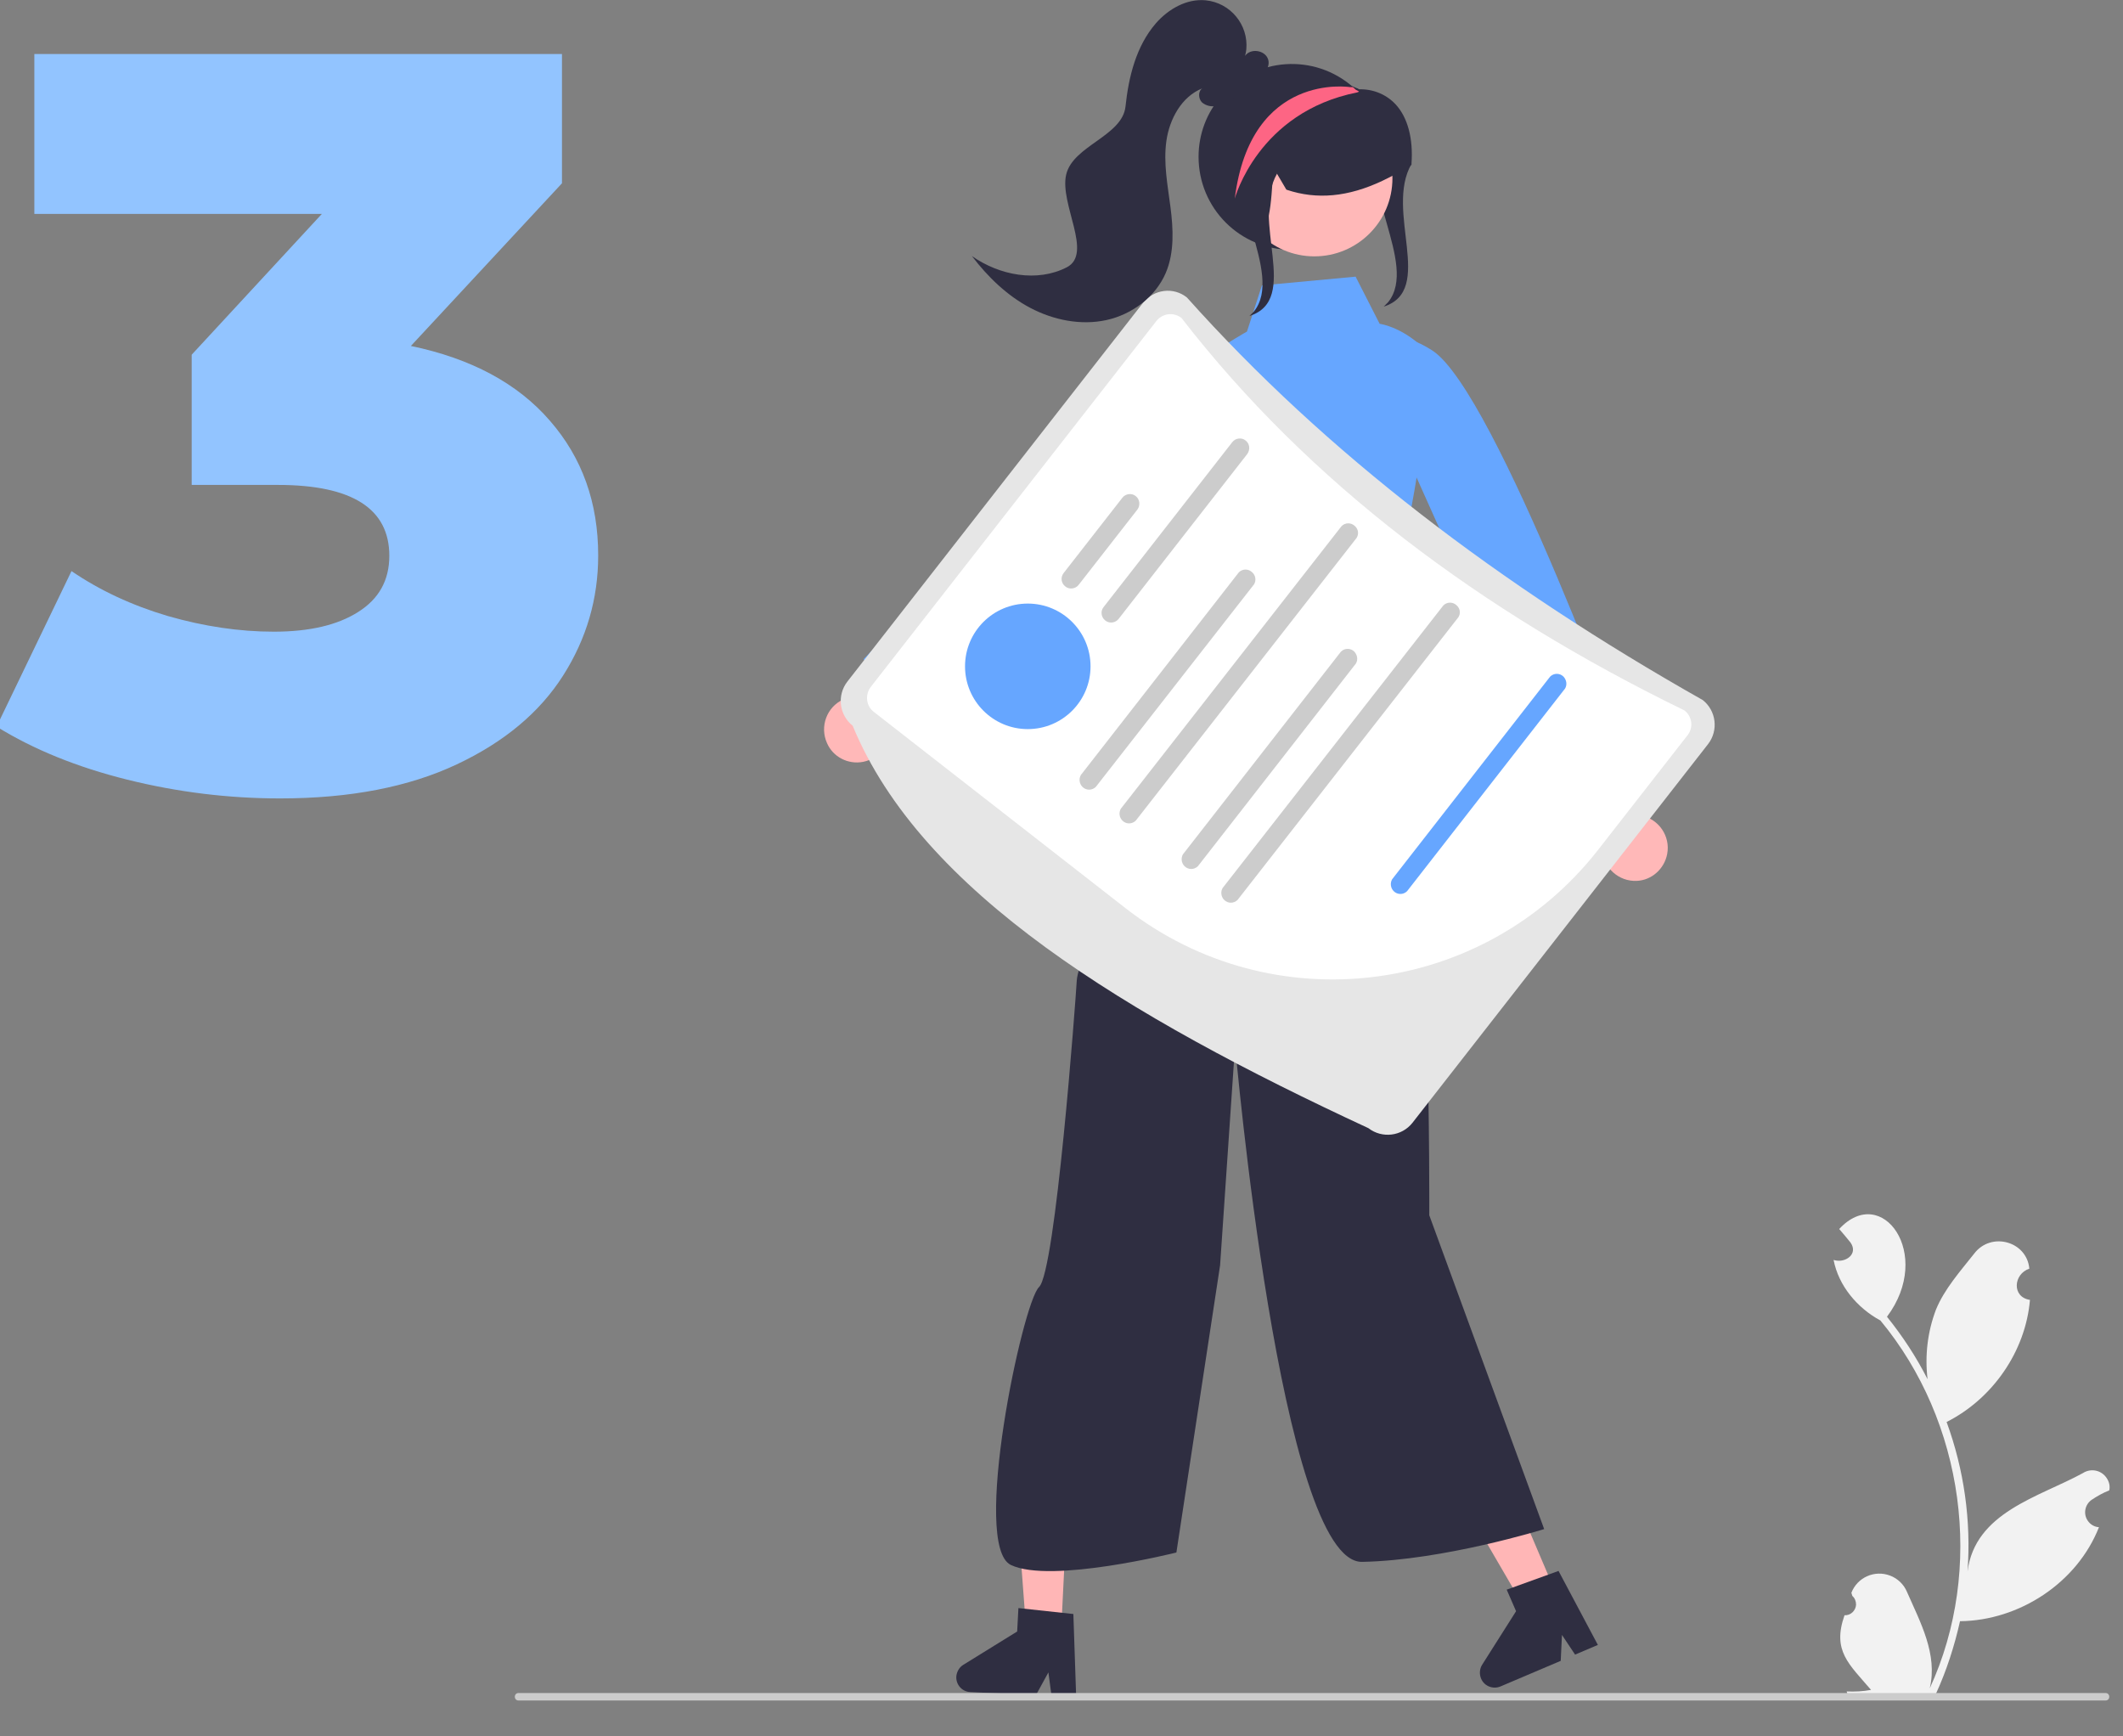
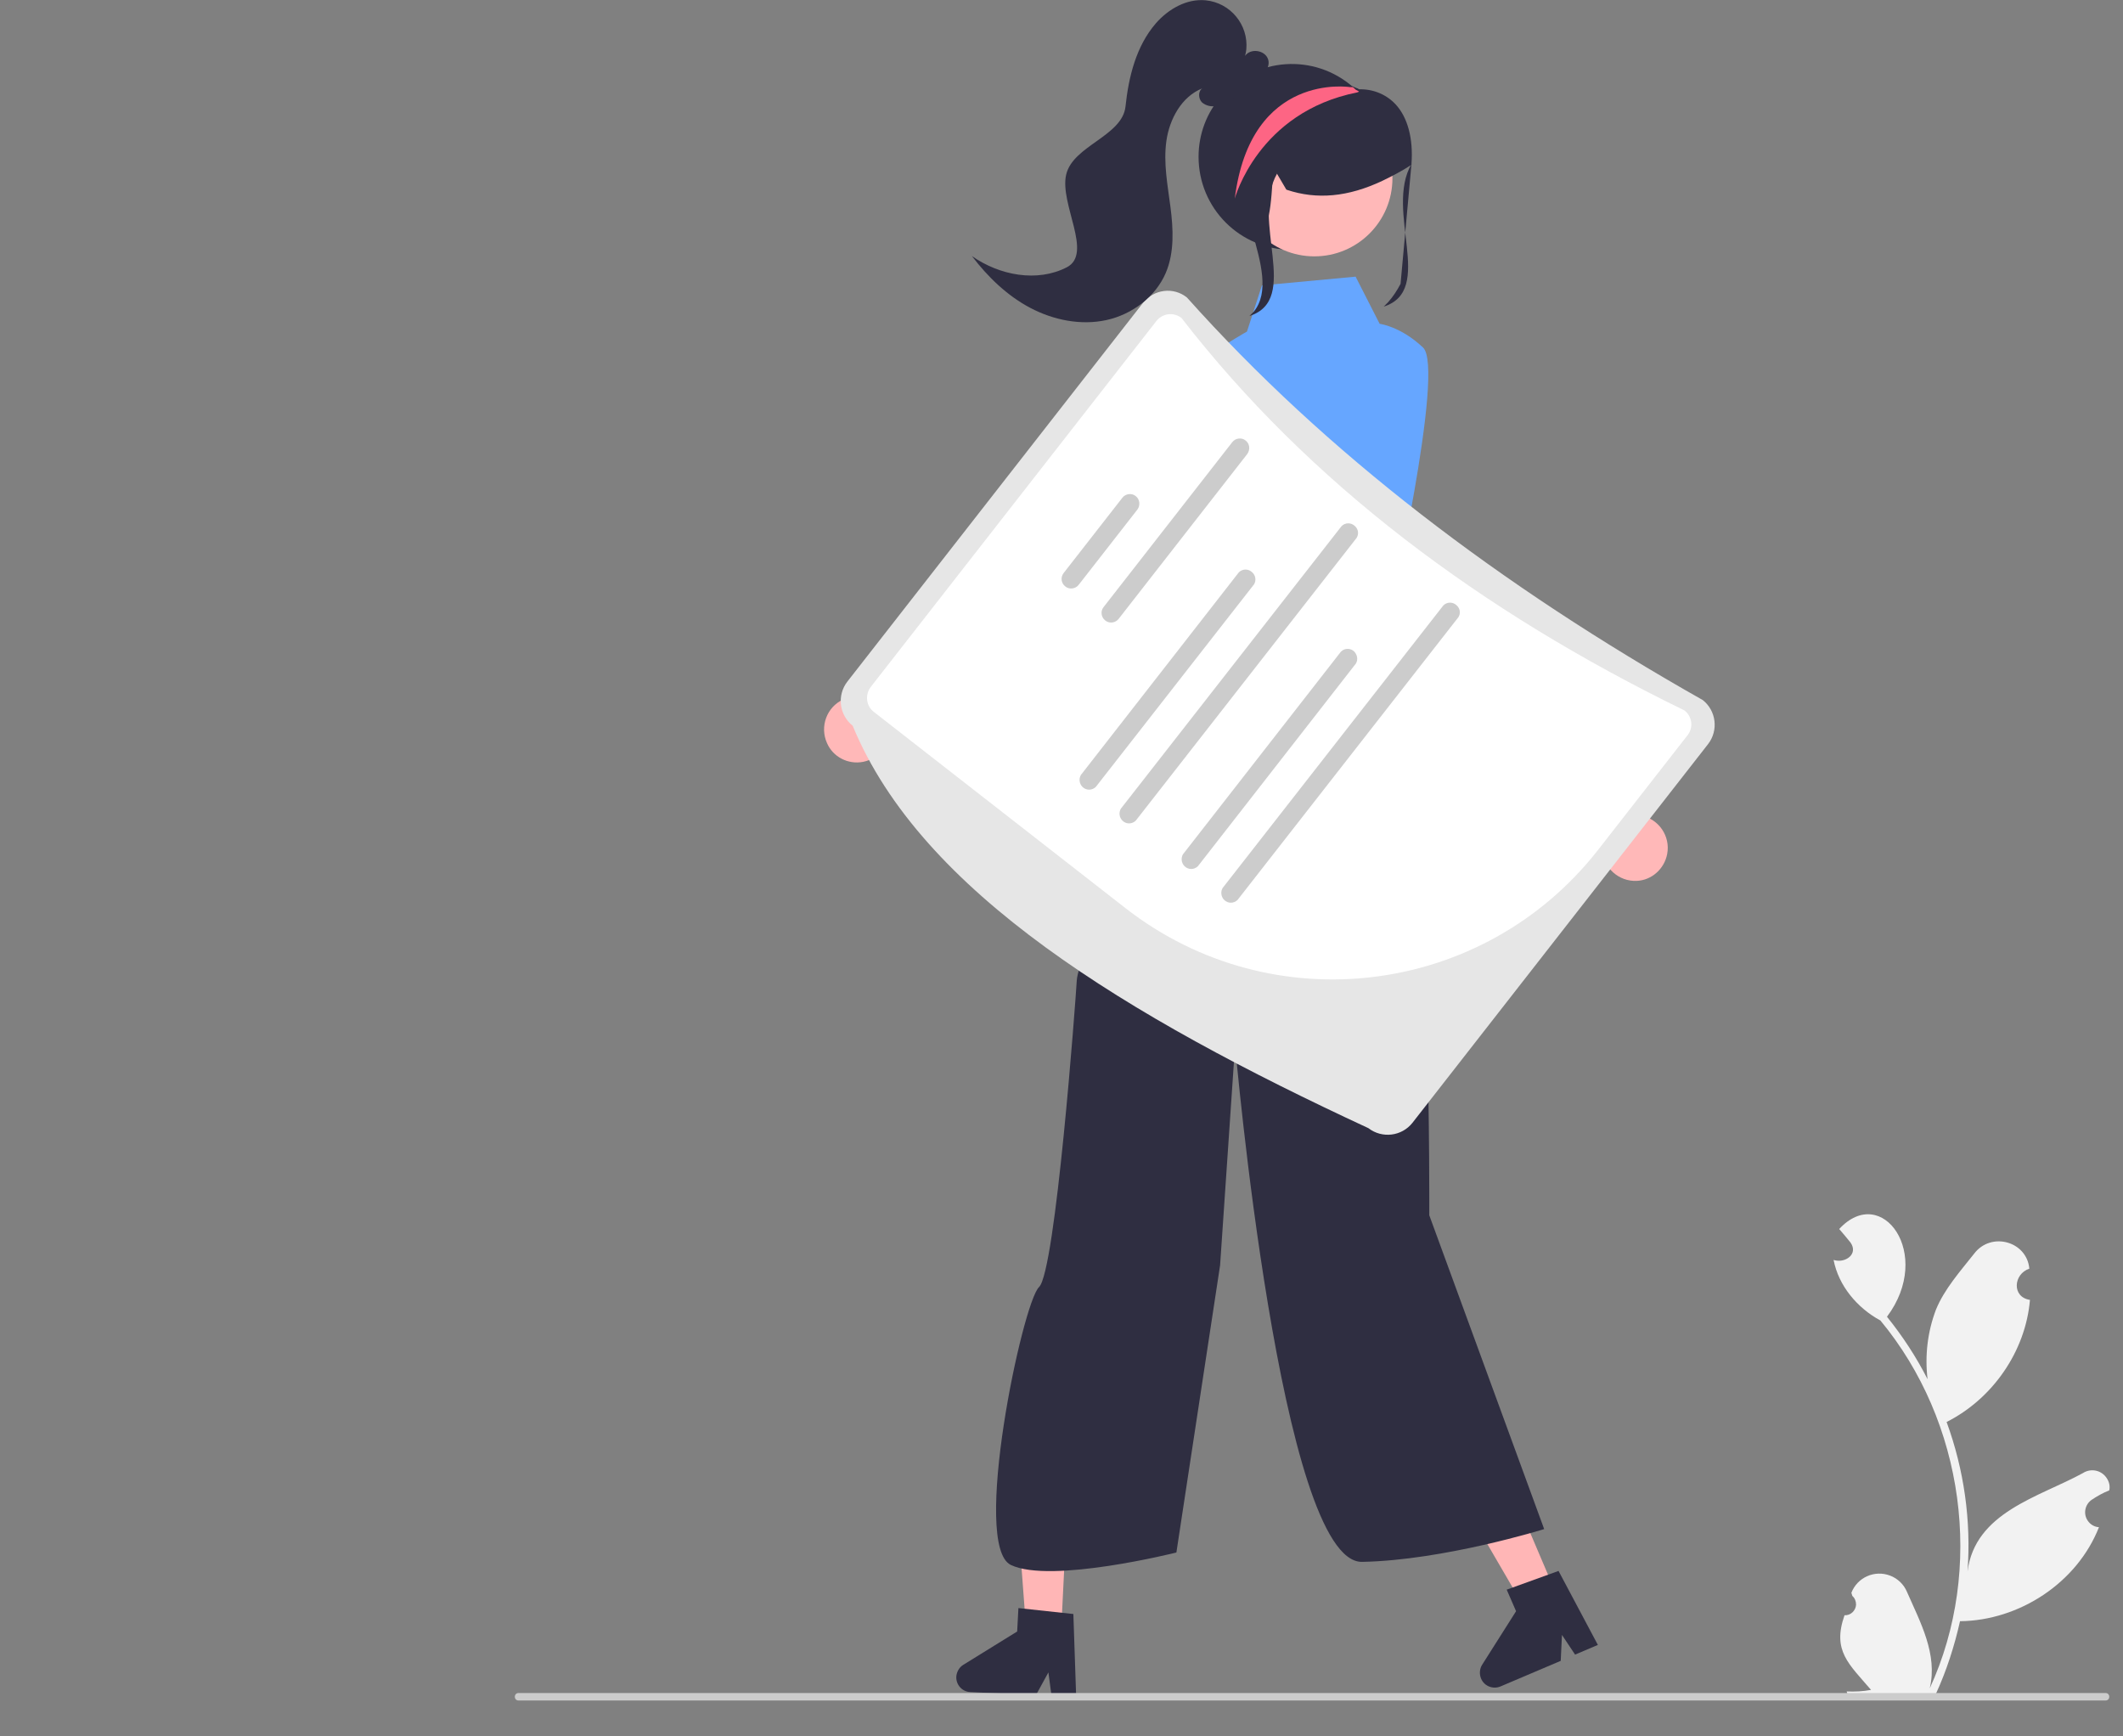
<svg xmlns="http://www.w3.org/2000/svg" version="1.1" id="Capa_1" x="0px" y="0px" viewBox="0 0 680 556" style="enable-background:new 0 0 680 556;" xml:space="preserve">
  <rect x="0" y="0" width="680" height="556" fill="#808080" stroke="none" />
  <style type="text/css">
	.st0{fill:#2F2E41;}
	.st1{fill:#FFB8B8;}
	.st2{fill:#66A6FF;}
	.st3{fill:#FFB6B6;}
	.st4{fill:#F2F2F2;}
	.st5{fill:#E6E6E6;}
	.st6{fill:#FFFFFF;}
	.st7{fill:#CCCCCC;}
	.st8{fill:#FD6584;}
	.st9{fill:#92C4FF;}
</style>
-   <path class="st0" d="M452.1,52.5c-8.7,15.1,7.7,40.4-8.9,45.7l1.4-1.4c10-12.3-10.9-38.4-0.9-50.7c1.6-1.8,2.9-3.8,4-5.9" />
+   <path class="st0" d="M452.1,52.5c-8.7,15.1,7.7,40.4-8.9,45.7l1.4-1.4c1.6-1.8,2.9-3.8,4-5.9" />
  <path class="st1" d="M534,273.5c1.1-5.7-2.7-11.2-8.3-12.3c-0.6-0.1-1.2-0.2-1.8-0.2l-21.6-62.8l-12,15.2l22.9,58.7  c0.3,5.8,5.3,10.3,11.1,10C529,281.9,533.1,278.3,534,273.5L534,273.5z" />
-   <path class="st2" d="M439,121.9c0,0-0.7-22.7,19.7-9.7s64.6,135,64.6,135l-22,11.9l-50-111.6L439,121.9z" />
  <polygon class="st3" points="498.9,511.5 488.8,515.8 467.2,478.7 482.2,472.3 " />
  <path class="st0" d="M511.8,526.8l-7.3,3.1l-4.2-6.3l-0.4,8.3l-19.3,8.2c-2.4,1-5.2-0.1-6.2-2.5c-0.6-1.4-0.5-3.1,0.3-4.4l10.9-17.2  l-3-6.9l16.6-6L511.8,526.8z" />
  <polygon class="st3" points="339.8,524.1 328.8,523.5 325.6,480.7 341.9,481.5 " />
  <path class="st0" d="M344.7,543.5l-7.9-0.4l-1-7.5l-4,7.3l-21-1c-2.6-0.1-4.6-2.3-4.5-4.9c0.1-1.5,0.9-3,2.2-3.8l17.3-10.7l0.4-7.5  l17.6,1.9L344.7,543.5z" />
  <path class="st4" d="M590.8,517.3c2,0.1,3.6-1.5,3.7-3.4c0-1.1-0.4-2.1-1.2-2.8c-0.1-0.4-0.2-0.6-0.3-1c1.9-4.9,7.4-7.4,12.4-5.5  c2.4,0.9,4.4,2.8,5.4,5.2c4.3,9.8,9.9,20,7.3,30.9c17.6-38.2,11-85.5-15.8-117.8c-7.4-4-13.4-11.1-15-19.4c3.6,1.2,8.1-1.8,5.4-5.6  c-1.2-1.5-2.4-2.9-3.6-4.3c13.7-14.8,30.3,8.1,15.3,28.1c5,6.2,9.4,12.9,13,20c-0.9-7.6,0-15.2,2.7-22.3c2.7-6.6,7.8-12.3,12.3-18  c5.4-7,16.8-3.9,17.6,4.9c-5.1,1.7-5.7,9.1,0.2,10c-1.4,16.5-12,31.7-26.7,39.1c5.6,15.3,7.9,31.6,6.7,47.9  c2.4-19,22.8-23.8,36.9-31.5c2.6-1.7,6-1,7.7,1.6c0.8,1.2,1.1,2.6,0.8,3.9c-2,0.8-3.8,1.8-5.6,3c-2.2,1.5-2.8,4.5-1.3,6.7  c0.8,1.2,2.1,2,3.6,2.1c-7,17.8-25.5,29.9-44.5,30.1c-1.8,8-4.3,15.8-7.7,23.2l-28.3,0.3c-0.1-0.3-0.2-0.6-0.3-1  c2.6,0.1,5.2,0,7.8-0.5C592.2,532.9,586.8,528.7,590.8,517.3L590.8,517.3z" />
  <path class="st0" d="M367.7,246c0,0-22.4,61.1-22.8,67.9c-0.4,6.8-6.8,93.3-12.1,98.3s-21.8,82.9-9,89s53-4,53-4l14-92l4.8-70.5  c0,0,14.5,166,40.7,165.5s58.3-10.5,58.3-10.5l-36.8-100.5c0,0,0.5-119-8-143S367.7,246,367.7,246z" />
  <path class="st2" d="M434.2,88.6l-30,2.8l-4.8,14.8c0,0-25.1,13.8-19.6,20.1c5.5,6.3-1.2,48.5-1.2,48.5l1.5,34.3  c0,0-1.7,23.8-6.6,29.2s-17.9,18.9-8.7,12.5c32-22.5,88-3.5,88-3.5l-8-49c0,0,18.2-80.2,11-87s-13.9-7.6-13.9-7.6L434.2,88.6z" />
  <path class="st1" d="M276.4,244c5.7-1.1,9.5-6.5,8.4-12.2c-0.1-0.6-0.3-1.2-0.5-1.8l50.6-43l-18.6-5.6L270.1,224  c-5.3,2.4-7.6,8.7-5.2,14C266.8,242.4,271.6,244.9,276.4,244z" />
-   <path class="st2" d="M405,131.6c0,0,10-20.4-13.9-16.9s-114.5,96.4-114.5,96.4l15.2,19.9l91.5-81.1L405,131.6z" />
  <path class="st5" d="M366.1,97l-94.7,121.3c-3.4,4.4-2.6,10.7,1.7,14.1c22,53.4,87.8,93,165.2,128.9c4.4,3.4,10.7,2.6,14.1-1.7  l94.7-121.3c3.4-4.4,2.6-10.7-1.7-14.1c-65-36.7-120.8-79.2-165.2-128.9C375.9,91.8,369.6,92.6,366.1,97z" />
  <path class="st6" d="M540.5,235.5l-28.8,36.9c-36.7,46.7-104.1,55-151,18.6l-80.8-63c-2.5-1.9-2.9-5.5-1-8l91.5-117.2  c2-2.5,5.5-2.9,8-1c40.9,52.8,95.6,93.8,161.1,125.7C542,229.4,542.5,233,540.5,235.5z" />
  <path class="st7" d="M364.3,163.2l-18.8,24.1c-1,1.3-3,1.6-4.3,0.5c-1.3-1-1.6-2.9-0.5-4.3l18.8-24.1c1-1.3,3-1.6,4.3-0.5  C365.1,159.9,365.3,161.9,364.3,163.2L364.3,163.2L364.3,163.2z" />
  <path class="st7" d="M399.5,145.4l-41.2,52.8c-1,1.3-3,1.6-4.3,0.5c-1.3-1-1.6-3-0.5-4.3l0,0l41.2-52.8c1-1.3,3-1.6,4.3-0.5  C400.3,142.1,400.5,144,399.5,145.4C399.5,145.3,399.5,145.4,399.5,145.4z" />
-   <circle class="st2" cx="329.2" cy="213.4" r="20.1" />
  <path class="st7" d="M401.7,187.1L351,252c-1.2,1.2-3.1,1.2-4.3,0c-1-1-1.2-2.6-0.5-3.8l50.6-64.9c1.2-1.2,3.1-1.2,4.3,0  C402.2,184.3,402.4,185.9,401.7,187.1z" />
  <path class="st7" d="M434.5,172.3l-70.7,90.5c-1.2,1.2-3.1,1.2-4.3,0c-1-1-1.2-2.6-0.5-3.8l70.7-90.5c1.2-1.2,3.1-1.2,4.3,0  C435.1,169.5,435.3,171.1,434.5,172.3L434.5,172.3z" />
  <path class="st7" d="M434.3,212.5l-50.6,64.9c-1.2,1.2-3.1,1.2-4.3,0c-1-1-1.2-2.6-0.5-3.8l50.6-64.9c1.2-1.2,3.1-1.2,4.3,0  C434.8,209.8,435,211.3,434.3,212.5L434.3,212.5z" />
-   <path class="st2" d="M501.3,220.5l-50.6,64.9c-1.2,1.2-3.1,1.2-4.3,0c-1-1-1.2-2.6-0.5-3.8l50.6-64.9c1.2-1.2,3.1-1.2,4.3,0  C501.8,217.8,502,219.3,501.3,220.5L501.3,220.5z" />
  <path class="st7" d="M467.1,197.7l-70.7,90.5c-1.2,1.2-3.1,1.2-4.3,0c-1-1-1.2-2.6-0.5-3.8l70.7-90.5c1.2-1.2,3.1-1.2,4.3,0  C467.7,194.9,467.9,196.5,467.1,197.7z" />
  <path class="st0" d="M383.9,50.2c0,16.5,13.3,29.8,29.8,29.8s29.8-13.3,29.8-29.8c0-7.7-3-15.1-8.4-20.7l-0.1-0.1  c-0.2-0.3-0.5-0.5-0.7-0.7l0,0l0,0c-0.3-0.3-0.6-0.6-0.9-0.8c-12.4-10.9-31.2-9.6-42.1,2.8C386.5,36,383.9,43,383.9,50.2L383.9,50.2  z" />
  <circle class="st1" cx="421" cy="57.1" r="25" />
  <path class="st0" d="M394.4,63.8c-2.4-11,1.1-23.4,8.8-30.7c7.9-7.4,19.4-9.6,29.4-5.7c0.6,0.3,1.3,0.5,1.9,0.8l0.3,0.1l0,0  c0.1,0,0.1,0.1,0.2,0.1c0.1,0.1,0.3,0.2,0.4,0.2c4.4-0.1,8.6,1.6,11.6,4.8c3.9,4.2,5.7,11,5.1,19.1v0.3l-0.2,0.1  c-2.9,1.9-6,3.5-9.1,5c-11,5.2-21,6.1-30.6,2.9l-0.2-0.1l-4-6.8c-0.8,4.7-0.4,20.2-5.1,21l-8.3-11L394.4,63.8z" />
  <path class="st0" d="M341.7,85.6c8.5-4.4-2.4-20.3-0.2-29.7c2.2-9.3,18-12.3,19-21.8s3.4-19.3,9.7-26.6c4-4.6,9.9-8,16-7.4  c7.9,0.8,13.7,7.8,13,15.7c-0.1,0.7-0.2,1.4-0.4,2.1c1.7-2.5,6.2-1.9,7.3,0.9c1,2.5-1.2,5.5-3.8,5.7c-3.4,4.1-7.2,8.6-12.5,9.4  c-1.7,0.4-3.5,0-4.8-1.1c-1.2-1.2-1.3-3.6,0.1-4.5c-6.6,2.6-10.5,9.8-11.5,16.8c-1,7.1,0.4,14.2,1.3,21.2c0.9,7,1.3,14.5-1.5,21.1  c-3.3,7.7-10.8,13.3-19,15.1c-8.2,1.8-17,0-24.4-3.9c-7.4-3.9-13.6-9.9-18.7-16.6C320.1,88.2,332.2,90.5,341.7,85.6z" />
  <path class="st0" d="M409.1,55.5c-8.7,15.1,7.7,40.4-8.9,45.7l1.4-1.4c10-12.3-10.9-38.4-0.9-50.7c1.6-1.8,2.9-3.8,4-5.9" />
  <path class="st8" d="M395.5,63.6c0,0,7.4-27.7,39.2-34c0,0,0.2-0.1,0.3-0.1c0.1-0.1,0.2-0.1,0.3-0.2c-0.4-0.2-0.7-0.4-1.1-0.6l0,0  l0,0c-0.3-0.3-0.6-0.6-0.9-0.8h-0.9C432.4,27.9,400.6,22.8,395.5,63.6z" />
  <path class="st7" d="M164.9,543.4c0,0.7,0.5,1.2,1.2,1.2l0,0h508.3c0.7,0,1.2-0.5,1.2-1.2s-0.5-1.2-1.2-1.2H166.1  C165.4,542.2,164.9,542.7,164.9,543.4L164.9,543.4z" />
  <g>
-     <path class="st9" d="M176.1,134.7c10.4,11.9,15.5,26.3,15.5,43.2c0,13.8-3.7,26.6-11.2,38.4c-7.5,11.8-18.8,21.3-34.1,28.5   c-15.3,7.2-34.1,10.9-56.6,10.9c-16.5,0-32.8-2-48.9-6c-16.1-4-30.1-9.7-41.9-17l24-49.8c9.1,6.2,19.4,11,30.9,14.4   c11.5,3.3,22.8,5,33.9,5c11.4,0,20.4-2.1,27-6.3c6.7-4.2,10-10.2,10-18c0-15.1-11.9-22.7-35.7-22.7H61.4v-41.7l41.7-45.1H11V17.3   h169v41.4l-48.4,52.1C150.9,114.8,165.8,122.8,176.1,134.7z" />
-   </g>
+     </g>
</svg>